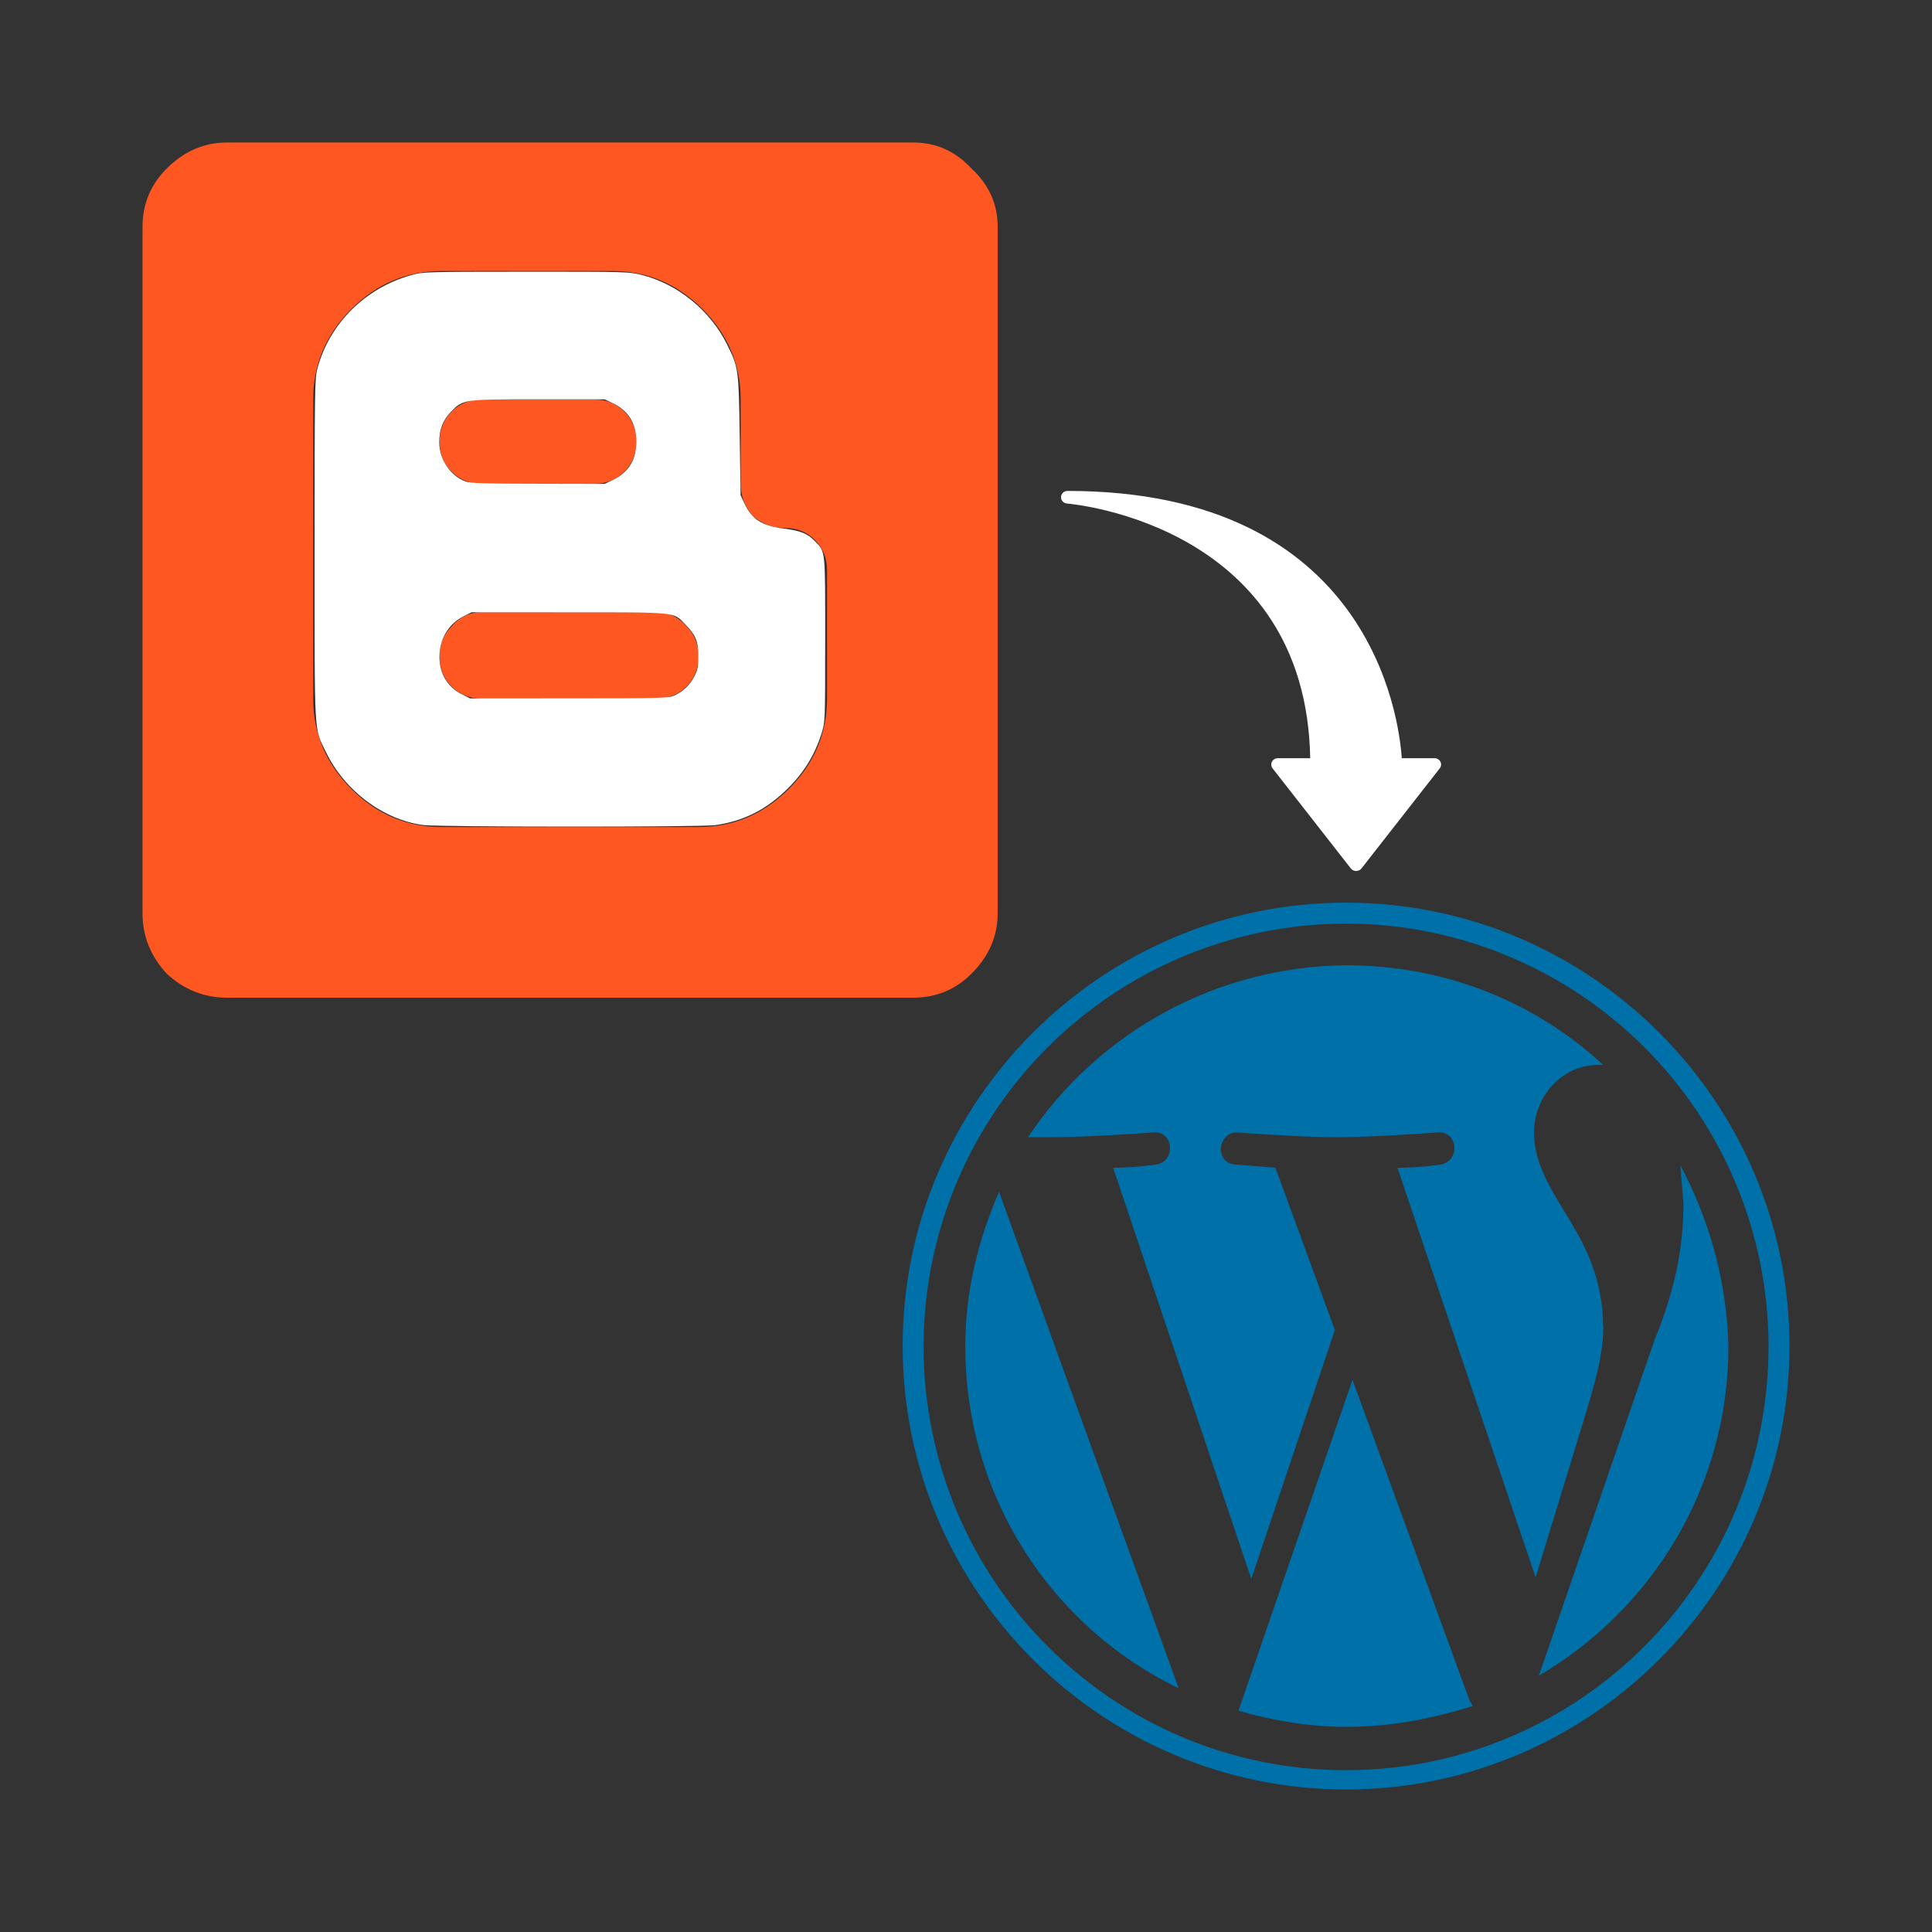
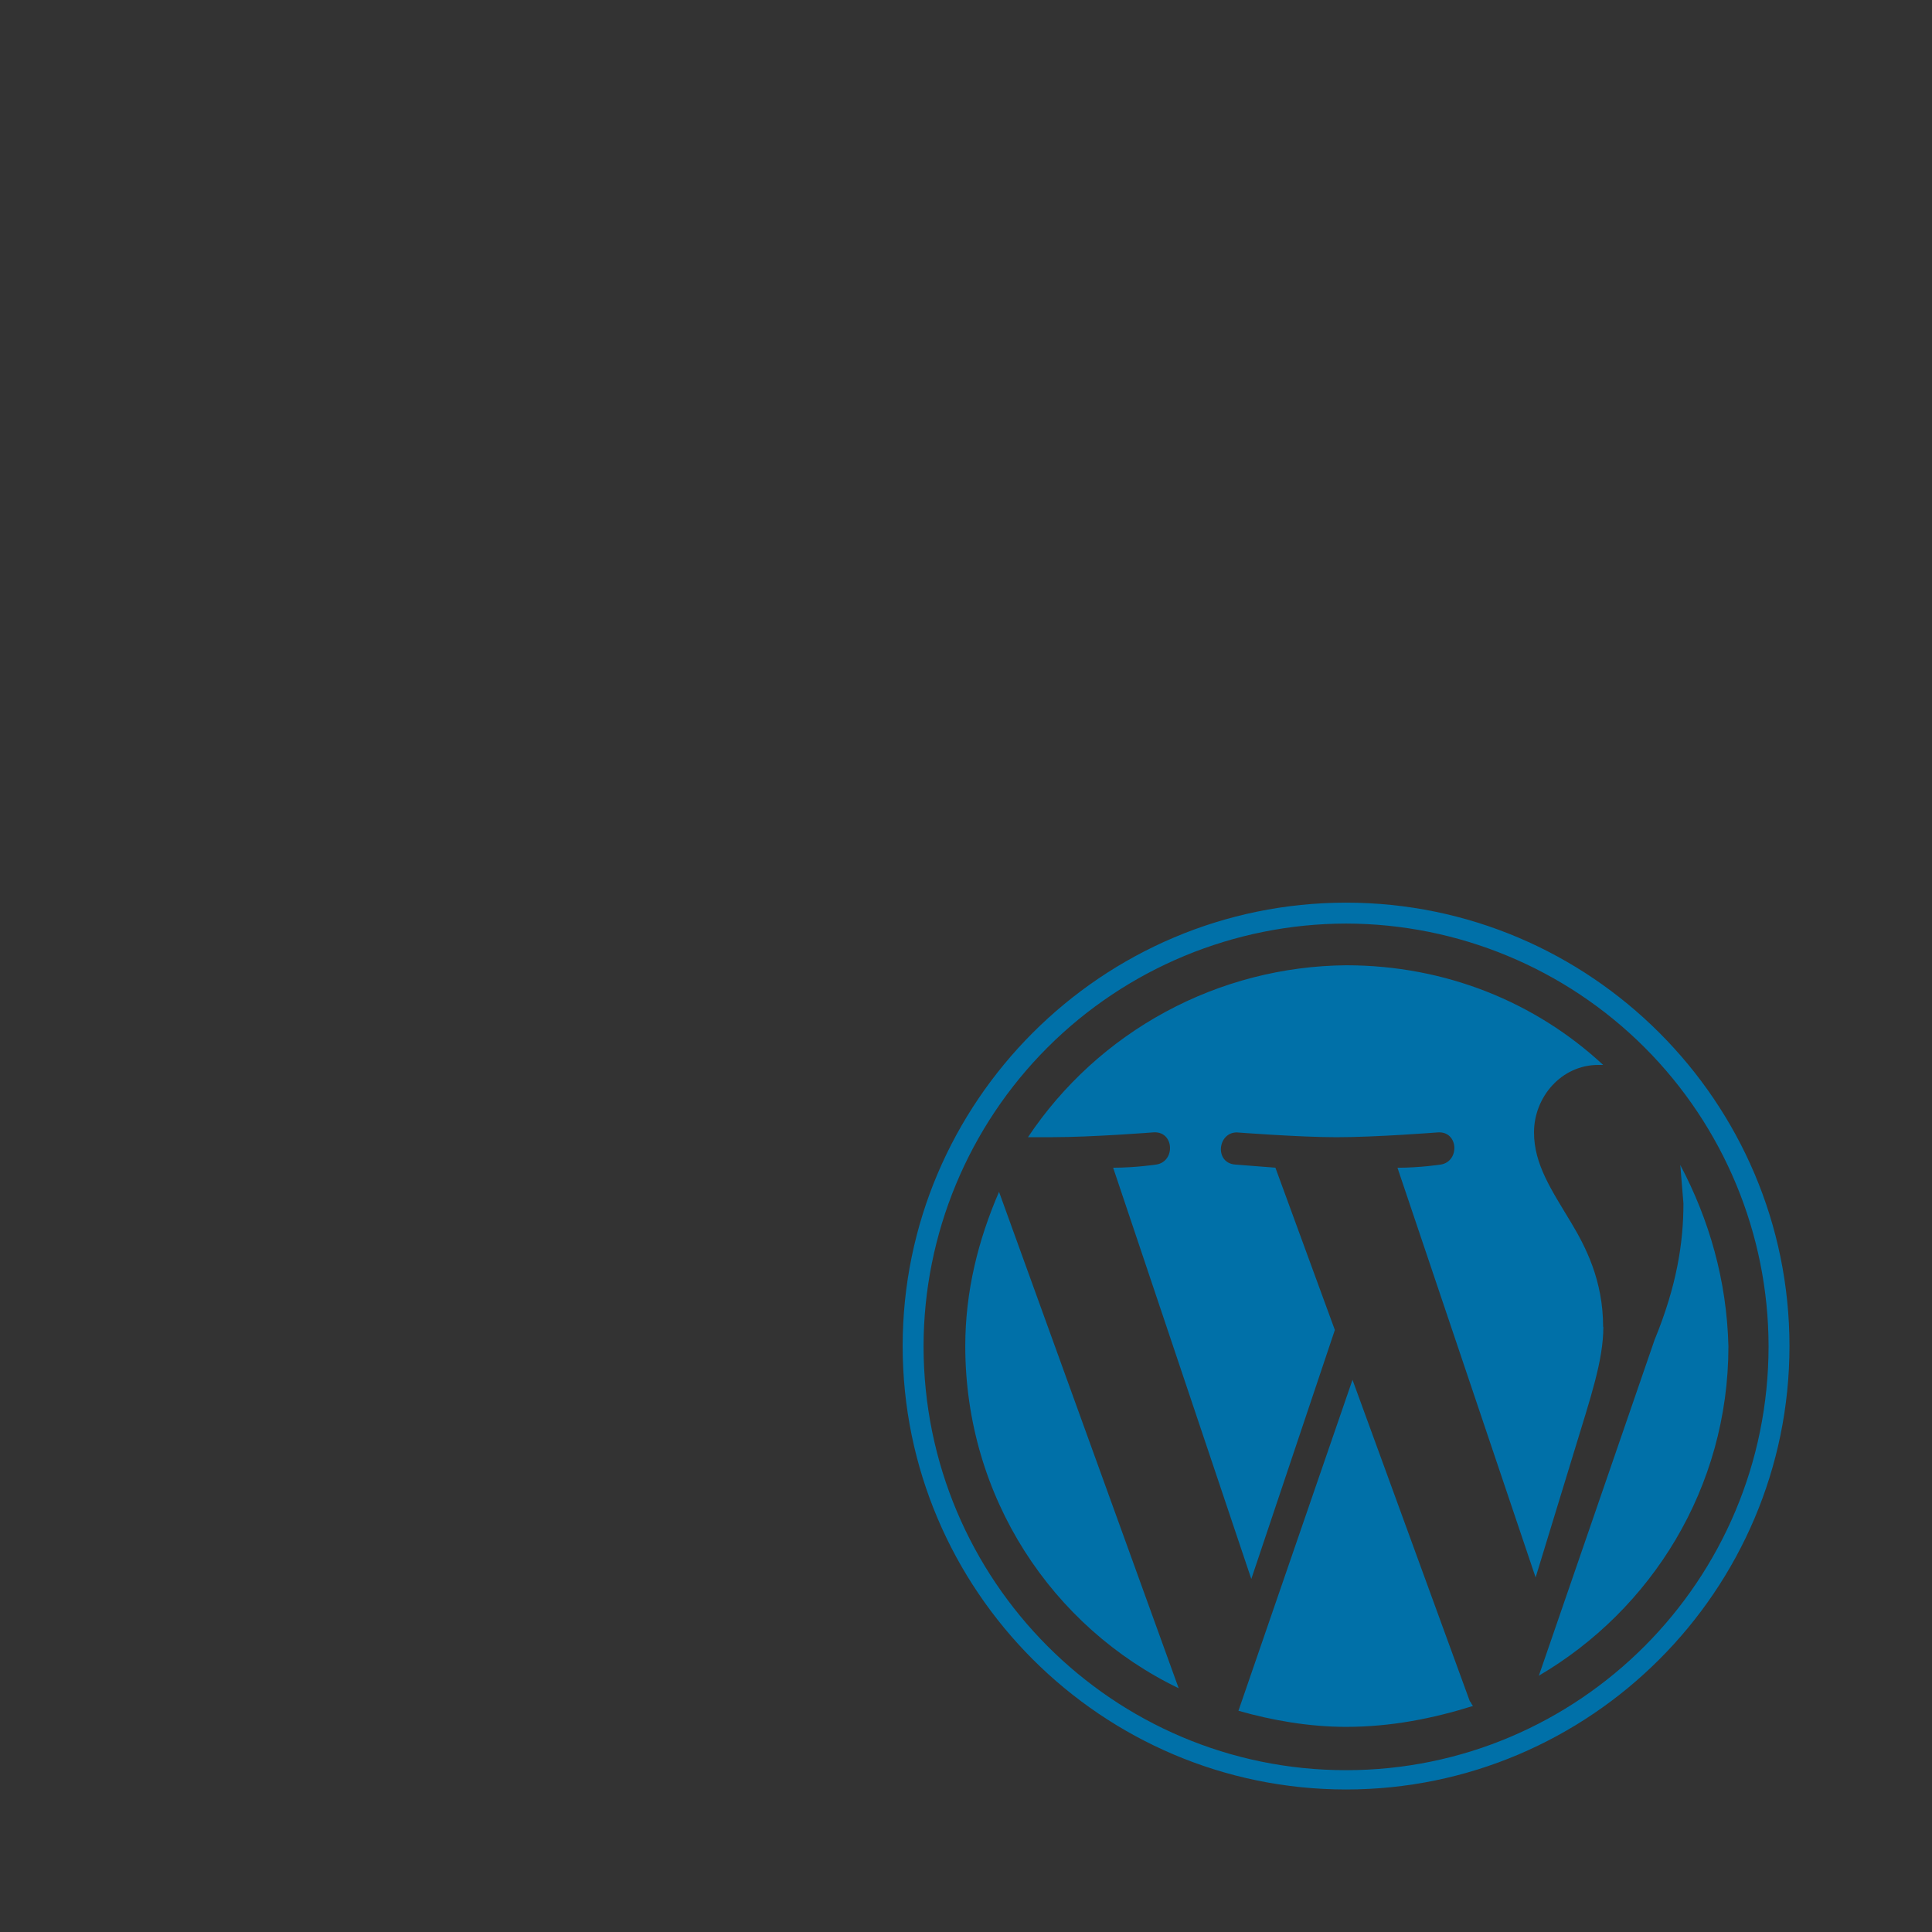
<svg xmlns="http://www.w3.org/2000/svg" width="61" height="61" viewBox="0 0 61 61" fill="none">
  <rect x="0" y="0" width="61" height="61" fill="#333333" stroke="none" />
  <path d="M30.477 42.5C30.477 47.269 33.216 51.377 37.215 53.304L31.543 37.631C30.884 39.152 30.477 40.776 30.477 42.5ZM50.616 41.891C50.616 40.421 50.057 39.353 49.601 38.594C48.992 37.579 48.434 36.768 48.434 35.754C48.434 34.638 49.297 33.623 50.464 33.623H50.617C48.485 31.645 45.645 30.477 42.5 30.477C40.51 30.495 38.555 30.999 36.805 31.945C35.054 32.891 33.562 34.25 32.457 35.905H33.218C34.487 35.905 36.413 35.753 36.413 35.753C37.073 35.702 37.124 36.666 36.515 36.768C36.515 36.768 35.855 36.869 35.146 36.869L39.508 49.854L42.146 41.992L40.269 36.868L39 36.769C38.34 36.718 38.442 35.754 39.051 35.754C39.051 35.754 41.028 35.906 42.196 35.906C43.464 35.906 45.391 35.754 45.391 35.754C46.051 35.703 46.102 36.666 45.492 36.769C45.492 36.769 44.833 36.87 44.123 36.87L48.485 49.806L49.71 45.799C50.218 44.125 50.623 42.959 50.623 41.893L50.616 41.891ZM42.703 43.565L39.102 54.015C40.166 54.319 41.333 54.523 42.5 54.523C43.92 54.523 45.239 54.26 46.508 53.863C46.457 53.812 46.457 53.761 46.406 53.711L42.703 43.565ZM53.051 36.769L53.152 37.994C53.152 39.219 52.949 40.581 52.24 42.306L48.587 52.907C52.138 50.827 54.572 46.972 54.572 42.509C54.522 40.429 53.963 38.501 53.05 36.778L53.051 36.769ZM42.5 28.5C34.789 28.5 28.5 34.789 28.5 42.5C28.5 50.211 34.789 56.5 42.5 56.5C50.211 56.5 56.5 50.211 56.5 42.5C56.5 34.789 50.211 28.5 42.5 28.5ZM42.5 55.891C35.145 55.891 29.16 49.906 29.16 42.5C29.165 38.964 30.573 35.574 33.073 33.073C35.574 30.573 38.964 29.165 42.5 29.16C46.036 29.165 49.426 30.573 51.927 33.073C54.427 35.574 55.835 38.964 55.84 42.5C55.84 49.906 49.855 55.891 42.5 55.891Z" fill="#0070A8" />
-   <path d="M33.5 15.691C33.502 15.639 33.525 15.591 33.563 15.555C33.602 15.52 33.652 15.5 33.705 15.5C43.25 15.5 44.171 22.644 44.259 23.939H45.295C45.333 23.939 45.37 23.949 45.403 23.969C45.435 23.988 45.461 24.016 45.478 24.049C45.495 24.082 45.503 24.119 45.499 24.156C45.496 24.193 45.482 24.228 45.459 24.258L42.982 27.426C42.962 27.449 42.937 27.468 42.909 27.48C42.88 27.493 42.85 27.5 42.819 27.5C42.787 27.5 42.757 27.493 42.728 27.48C42.7 27.468 42.675 27.449 42.655 27.426L40.179 24.259C40.156 24.229 40.142 24.194 40.139 24.157C40.135 24.12 40.143 24.083 40.16 24.05C40.177 24.017 40.203 23.989 40.235 23.97C40.268 23.95 40.305 23.94 40.343 23.94H41.368C41.238 16.631 33.998 15.925 33.687 15.898C33.634 15.893 33.586 15.869 33.551 15.831C33.516 15.792 33.498 15.742 33.5 15.691Z" fill="white" />
-   <path d="M20.725 19.331C21.106 19.331 21.422 19.479 21.676 19.775C21.93 20.028 22.056 20.345 22.056 20.725C22.056 21.106 21.93 21.423 21.676 21.676C21.422 21.93 21.106 22.056 20.725 22.056H15.211C14.831 22.056 14.514 21.93 14.261 21.676C14.007 21.423 13.88 21.106 13.88 20.725C13.88 20.345 14.007 20.028 14.261 19.775C14.514 19.479 14.831 19.331 15.211 19.331H20.725ZM15.211 15.275C14.831 15.275 14.514 15.148 14.261 14.894C14.007 14.641 13.88 14.324 13.88 13.944C13.88 13.563 14.007 13.246 14.261 12.993C14.514 12.739 14.831 12.613 15.211 12.613H18.761C19.141 12.613 19.458 12.739 19.711 12.993C19.965 13.246 20.092 13.563 20.092 13.944C20.092 14.324 19.965 14.641 19.711 14.894C19.458 15.148 19.141 15.275 18.761 15.275H15.211ZM23.387 15.275V12.613C23.387 11.514 22.986 10.563 22.183 9.76C21.38 8.958 20.43 8.556 19.331 8.556H13.944C12.845 8.556 11.894 8.958 11.091 9.76C10.289 10.563 9.887 11.514 9.887 12.613V22.056C9.887 23.155 10.289 24.105 11.091 24.908C11.894 25.711 12.845 26.113 13.944 26.113H22.056C23.155 26.113 24.105 25.711 24.908 24.908C25.711 24.105 26.113 23.155 26.113 22.056V18C26.113 17.62 25.986 17.303 25.732 17.049C25.479 16.796 25.162 16.669 24.782 16.669C24.401 16.669 24.063 16.542 23.767 16.289C23.514 15.993 23.387 15.655 23.387 15.274V15.275ZM28.838 4.5C29.556 4.5 30.169 4.775 30.676 5.324C31.225 5.831 31.5 6.444 31.5 7.162V28.838C31.5 29.556 31.225 30.19 30.676 30.739C30.169 31.247 29.556 31.5 28.838 31.5H7.162C6.444 31.5 5.81 31.247 5.261 30.739C4.754 30.19 4.5 29.556 4.5 28.838V7.162C4.5 6.444 4.754 5.831 5.261 5.324C5.81 4.775 6.444 4.5 7.162 4.5H28.838Z" fill="#FF5722" />
-   <path d="M13.371 26.05C12.111 25.889 10.879 24.966 10.291 23.744C9.909 22.95 9.934 23.399 9.934 17.353C9.934 12.233 9.938 11.947 10.023 11.63C10.402 10.216 11.534 9.092 12.986 8.687C13.364 8.582 13.403 8.581 16.611 8.579C19.822 8.578 19.858 8.579 20.276 8.685C21.403 8.973 22.428 9.809 22.951 10.867C23.32 11.612 23.322 11.633 23.355 13.752L23.383 15.636L23.507 15.899C23.745 16.402 24.053 16.598 24.75 16.689C25.274 16.757 25.496 16.846 25.722 17.078C26.069 17.436 26.054 17.297 26.054 20.191C26.054 22.784 26.053 22.791 25.942 23.146C25.711 23.882 25.343 24.459 24.759 25.005C24.122 25.6 23.425 25.936 22.579 26.053C22.124 26.116 13.866 26.114 13.371 26.05ZM21.285 21.962C21.569 21.832 21.775 21.638 21.918 21.365C22.028 21.156 22.046 21.063 22.046 20.715C22.047 20.247 21.969 20.057 21.643 19.72C21.248 19.314 21.449 19.335 17.968 19.334L14.889 19.332L14.643 19.455C14.196 19.678 13.917 20.106 13.879 20.626C13.838 21.206 14.098 21.681 14.594 21.927L14.841 22.051L17.968 22.05C20.89 22.049 21.107 22.043 21.285 21.962ZM19.329 15.165C19.843 14.922 20.09 14.524 20.09 13.943C20.09 13.365 19.837 12.958 19.329 12.72L19.091 12.609L17.013 12.608C14.619 12.608 14.622 12.607 14.244 12.995C13.981 13.266 13.869 13.556 13.869 13.968C13.869 14.503 14.227 15.034 14.701 15.203C14.857 15.258 15.298 15.272 16.992 15.274L19.091 15.278L19.329 15.165Z" fill="white" />
</svg>